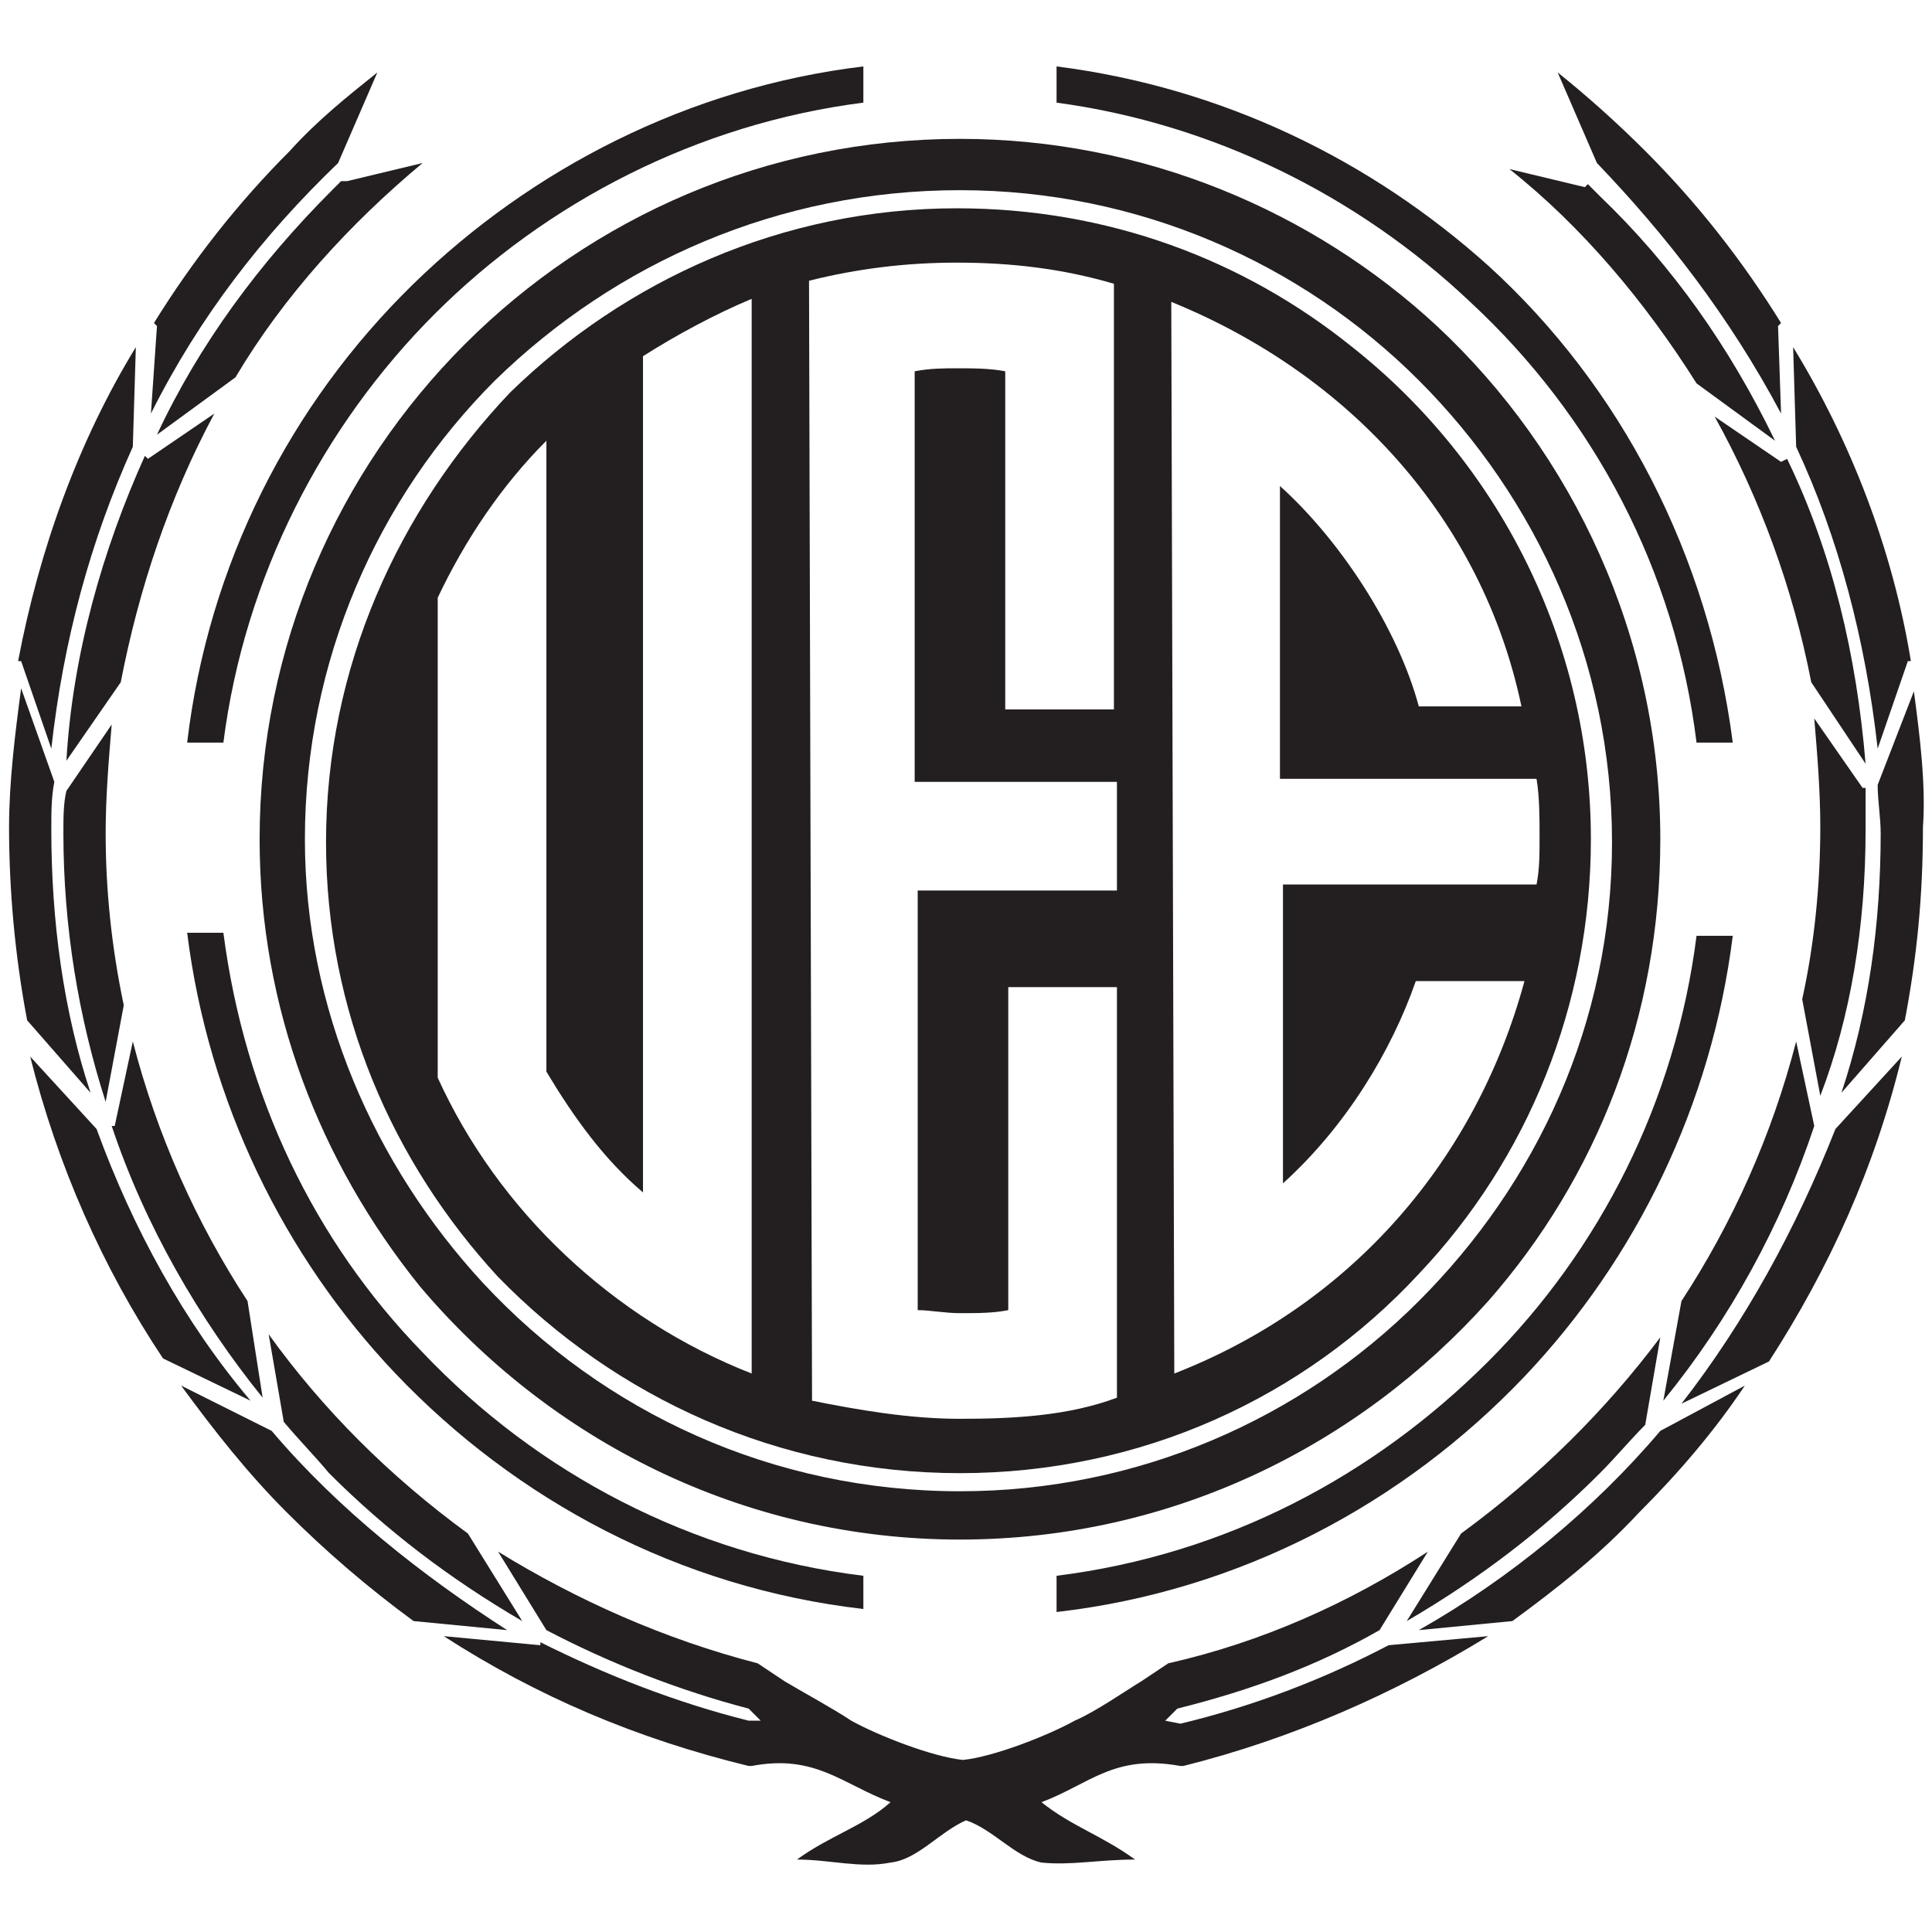
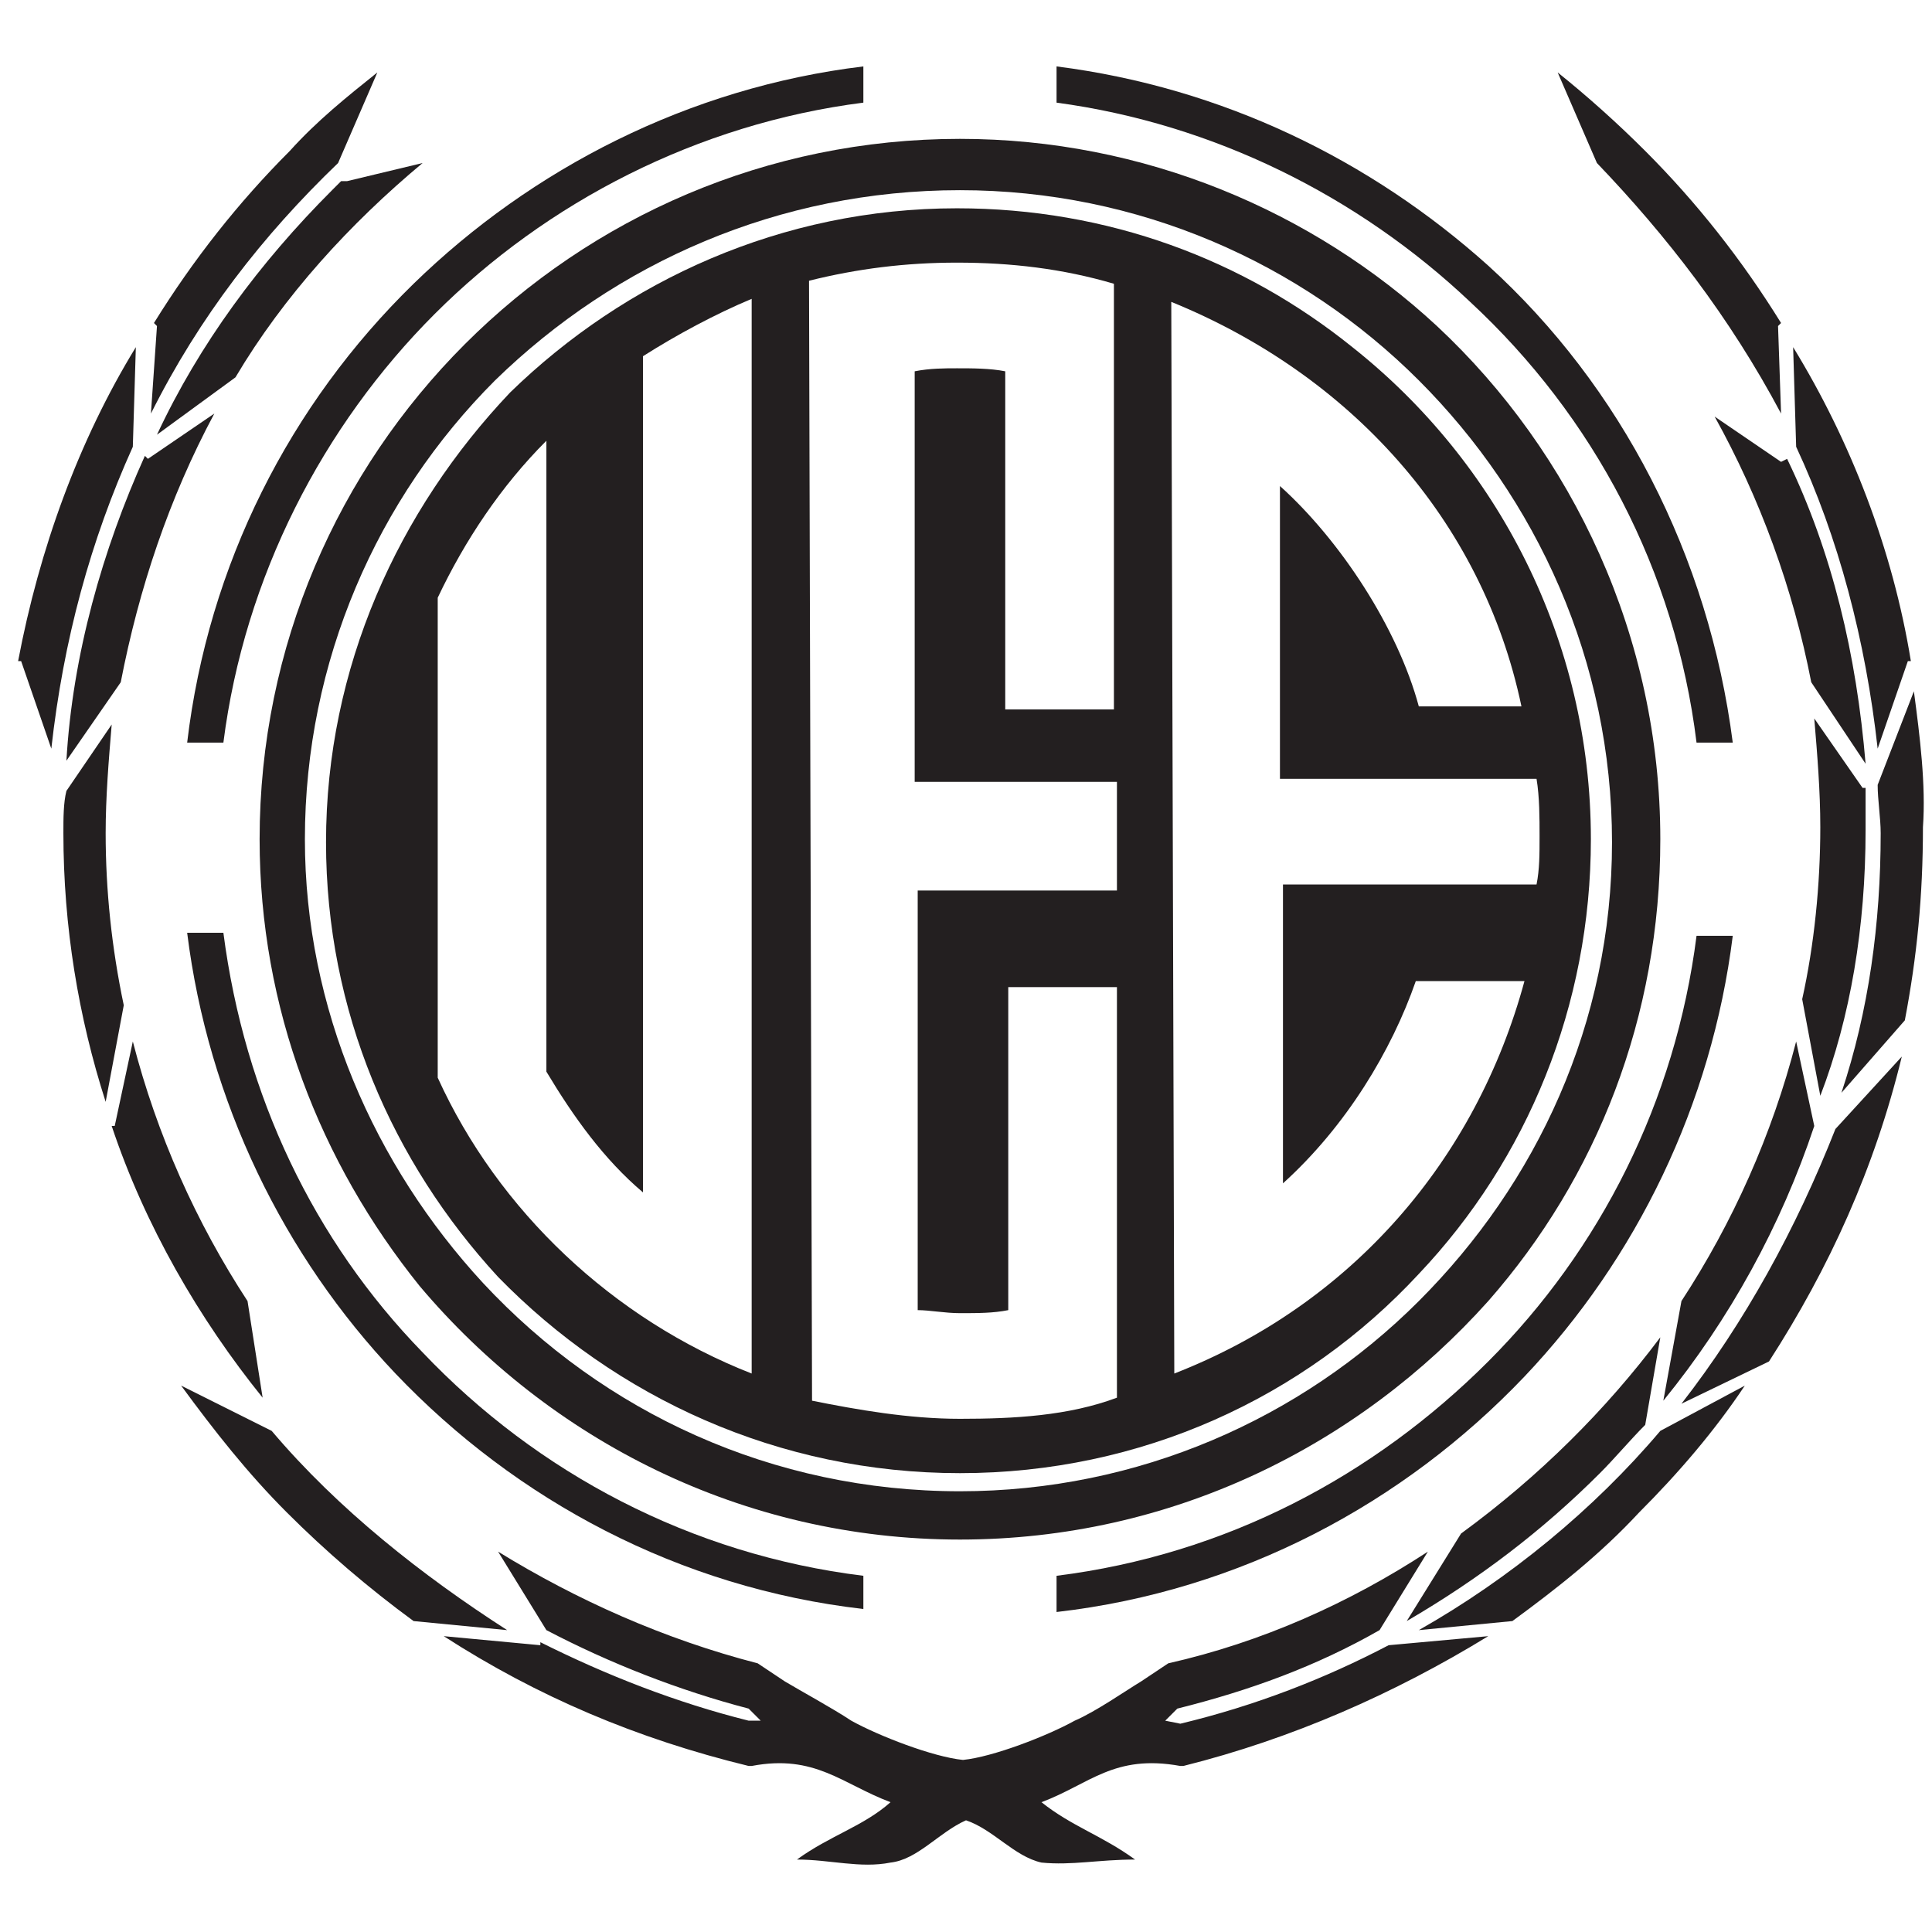
<svg xmlns="http://www.w3.org/2000/svg" version="1.1" baseProfile="tiny" id="Layer_1" x="0px" y="0px" width="64px" height="64px" viewBox="0 0 64 64" overflow="visible" xml:space="preserve">
  <path fill="#231F20" d="M31.8,48.8c6,0,11.4-2.5,15.2-6.6c3.6-3.8,5.7-8.9,5.7-14.4c0-6.6-3.1-12.5-7.9-16.3  c-3.6-2.9-8.1-4.6-13.1-4.6c-5.8,0-11,2.4-14.8,6.1c-3.7,3.9-6.1,9.1-6.1,14.9c0,5.6,2.2,10.6,5.7,14.4  C20.4,46.3,25.8,48.8,31.8,48.8z M38.8,10c5.9,2.4,10.3,7.2,11.6,13.4H47c-0.7-2.6-2.6-5.5-4.6-7.3v9.7h8.5c0.1,0.6,0.1,1.3,0.1,1.9  c0,0.6,0,1.1-0.1,1.6h-8.4v9.9c2.1-1.9,3.6-4.4,4.4-6.7h3.6c-1.6,5.9-5.7,10.7-11.6,13L38.8,10L38.8,10z M26.8,9.3  c1.6-0.4,3.2-0.6,4.9-0.6c1.8,0,3.5,0.2,5.2,0.7v14.1h-3.6V12.3c-0.5-0.1-1.1-0.1-1.6-0.1c-0.4,0-0.9,0-1.4,0.1v13.6H37v3.6h-6.6  v13.9c0.4,0,0.9,0.1,1.4,0.1c0.6,0,1.1,0,1.6-0.1V32.7H37v13.6c-1.6,0.6-3.4,0.7-5.2,0.7c-1.7,0-3.4-0.3-4.9-0.6L26.8,9.3z   M14.5,19.8c0.9-1.9,2.1-3.7,3.6-5.2v20.9c0.9,1.5,1.9,2.9,3.2,4V11.8c1.1-0.7,2.4-1.4,3.6-1.9v35.6c-4.6-1.8-8.4-5.4-10.4-9.8l0,0  L14.5,19.8L14.5,19.8z" />
  <path fill="#231F20" d="M8.6,27.8c0,5.6,2,10.7,5.3,14.8c4.3,5.1,10.7,8.4,17.9,8.4c7,0,13.2-3.1,17.5-7.9C52.9,39,55,33.7,55,27.8  c0-6.7-2.9-12.8-7.4-17C43.5,7,37.9,4.6,31.8,4.6c-6.4,0-12.2,2.6-16.4,6.8S8.6,21.4,8.6,27.8z M31.8,6.3c5.9,0,11.3,2.4,15.2,6.3  c3.9,3.9,6.4,9.3,6.4,15.3S50.9,39.2,47,43.1c-3.9,3.9-9.3,6.3-15.2,6.3c-6.2,0-11.8-2.6-15.8-6.9c-3.6-3.9-5.9-9.1-5.9-14.7  c0-5.9,2.4-11.3,6.3-15.2C20.4,8.7,25.8,6.3,31.8,6.3z" />
  <path fill="#231F20" d="M56.2,24.6h1.2c-0.8-6.2-3.7-11.8-8.1-15.8C45.4,5.3,40.5,2.9,35,2.2v1.2C40.2,4.1,45,6.5,48.7,10  C52.8,13.8,55.5,18.9,56.2,24.6z" />
  <path fill="#231F20" d="M6.2,24.6h1.2c0.7-5.5,3.3-10.5,7-14.2c3.7-3.7,8.7-6.3,14.2-7V2.2c-5.8,0.7-11,3.4-14.9,7.2  C9.6,13.4,6.9,18.7,6.2,24.6z" />
  <path fill="#231F20" d="M56.2,31c-0.7,5.5-3.2,10.4-6.9,14.1c-3.8,3.8-8.7,6.4-14.3,7.1v1.2c6.1-0.7,11.5-3.6,15.5-7.8  c3.7-3.9,6.2-9,6.9-14.6H56.2z" />
  <path fill="#231F20" d="M28.6,52.2c-5.7-0.7-10.8-3.4-14.6-7.4c-3.6-3.7-5.9-8.5-6.6-13.9H6.2c0.7,5.6,3.2,10.7,6.9,14.6  c4,4.2,9.4,7.1,15.5,7.8V52.2z" />
-   <path fill="#231F20" d="M56.2,12.7l2.6,1.9c-1.5-3.1-3.4-5.8-5.8-8.1c-0.1-0.1-0.3-0.3-0.4-0.4l-0.1,0.1L50,5.6  C52.4,7.5,54.5,10,56.2,12.7z" />
  <path fill="#231F20" d="M61.8,27.5c0-0.4,0-0.9,0-1.4h-0.1l-1.6-2.3c0.1,1.2,0.2,2.4,0.2,3.6c0,1.9-0.2,3.9-0.6,5.7l0.6,3.2  C61.3,33.7,61.8,30.7,61.8,27.5z" />
  <path fill="#231F20" d="M60,22.6l1.8,2.7c-0.3-3.6-1.1-7-2.6-10.1L59,15.3l-2.2-1.5C58.3,16.5,59.4,19.5,60,22.6z" />
  <path fill="#231F20" d="M48.4,50.8l-1.8,2.9c2.4-1.4,4.5-3,6.4-4.9c0.5-0.5,1-1.1,1.5-1.6l0,0l0.5-2.9C53.2,46.7,51,48.9,48.4,50.8z  " />
  <path fill="#231F20" d="M62.2,24.8l1-2.9h0.1c-0.6-3.7-2-7.3-3.9-10.4l0.1,3.3C60.9,17.8,61.8,21.2,62.2,24.8z" />
  <path fill="#231F20" d="M59,13.7l-0.1-2.9l0.1-0.1c-1.3-2.1-2.8-4-4.5-5.7c-0.9-0.9-1.9-1.8-2.9-2.6l1.3,3  C55.2,7.8,57.3,10.5,59,13.7z" />
  <path fill="#231F20" d="M60.1,37.3l-0.6-2.8c-0.8,3.1-2.1,6-3.8,8.6l-0.6,3.3C57.3,43.7,59,40.6,60.1,37.3L60.1,37.3z" />
  <path fill="#231F20" d="M46,54.5c-2.1,1.1-4.4,2-6.9,2.6l-0.5-0.1l0.4-0.4c2.4-0.6,4.6-1.4,6.7-2.6l1.6-2.6c-2.6,1.7-5.5,3-8.6,3.7  l0,0l-0.9,0.6c-0.5,0.3-1.5,1-2.2,1.3c-0.9,0.5-2.7,1.2-3.7,1.3c-1-0.1-2.8-0.8-3.7-1.3c-0.6-0.4-1.7-1-2.2-1.3l-0.9-0.6l0,0  c-3.1-0.8-6-2.1-8.6-3.7l1.6,2.6c2.1,1.1,4.4,2,6.7,2.6l0.4,0.4L24.8,57c-2.4-0.6-4.7-1.5-6.9-2.6v0.1l-3.2-0.3  c3.1,2,6.4,3.4,10.1,4.3h0.1c2.1-0.4,3,0.6,4.6,1.2c-0.9,0.8-2,1.1-3.1,1.9c1.1,0,2.1,0.3,3.1,0.1c0.9-0.1,1.6-1,2.5-1.4  c0.9,0.3,1.6,1.2,2.5,1.4c1,0.1,1.9-0.1,3.1-0.1c-1.1-0.8-2.1-1.1-3.1-1.9c1.6-0.6,2.4-1.6,4.6-1.2h0.1c3.6-0.9,7-2.4,10.1-4.3  L46,54.5L46,54.5z" />
  <path fill="#231F20" d="M55,47.4C52.8,50,50,52.3,47,54l3.1-0.3c1.5-1.1,2.9-2.2,4.2-3.6c1.3-1.3,2.5-2.7,3.5-4.2L55,47.4L55,47.4z" />
  <path fill="#231F20" d="M63.4,22.9L62.2,26c0,0.5,0.1,1.1,0.1,1.6c0,3-0.4,5.9-1.3,8.6l2.1-2.4l0,0c0.4-2.1,0.6-4.1,0.6-6.4  C63.8,26,63.6,24.4,63.4,22.9z" />
  <path fill="#231F20" d="M55.7,46.5l2.9-1.4c2-3.1,3.5-6.4,4.4-10.1l-2.2,2.4C59.5,40.7,57.8,43.8,55.7,46.5z" />
  <path fill="#231F20" d="M11.3,6C11.2,6.1,11,6.3,11,6.3c-2.4,2.4-4.4,5.1-5.8,8.1l2.6-1.9c1.6-2.7,3.8-5.1,6.2-7.1L11.5,6L11.3,6z" />
  <path fill="#231F20" d="M2.2,26.2L2.2,26.2c-0.1,0.4-0.1,0.9-0.1,1.4c0,3.1,0.5,6.1,1.4,8.9l0.6-3.2c-0.4-1.9-0.6-3.8-0.6-5.7  c0-1.2,0.1-2.4,0.2-3.6L2.2,26.2z" />
  <path fill="#231F20" d="M4,22.6c0.6-3.1,1.6-6.1,3.1-8.9l-2.2,1.5l-0.1-0.1c-1.4,3.1-2.4,6.6-2.6,10.1L4,22.6z" />
-   <path fill="#231F20" d="M10.9,48.8c1.9,1.9,4,3.5,6.4,4.9l-1.8-2.9c-2.6-1.9-4.8-4.1-6.6-6.6l0.5,2.9l0,0  C9.9,47.7,10.4,48.2,10.9,48.8z" />
  <path fill="#231F20" d="M1.7,24.8c0.4-3.6,1.3-6.9,2.7-10l0.1-3.3c-1.9,3.1-3.2,6.7-3.9,10.4h0.1L1.7,24.8z" />
  <path fill="#231F20" d="M11.2,5.4l1.3-3c-1,0.8-2,1.6-2.9,2.6c-1.7,1.7-3.2,3.6-4.5,5.7l0.1,0.1L5,13.7C6.6,10.5,8.7,7.8,11.2,5.4z" />
  <path fill="#231F20" d="M8.2,43.1c-1.7-2.6-3-5.5-3.8-8.6l-0.6,2.8H3.7c1.1,3.3,2.9,6.4,5,9L8.2,43.1z" />
  <path fill="#231F20" d="M9,47.4L9,47.4l-3-1.5c1.1,1.5,2.2,2.9,3.5,4.2c1.3,1.3,2.7,2.5,4.2,3.6l3.1,0.3C14,52.2,11.2,50,9,47.4z" />
-   <path fill="#231F20" d="M1.7,27.5c0-0.6,0-1.1,0.1-1.6l-1.1-3.1c-0.2,1.5-0.4,3.1-0.4,4.6c0,2.1,0.2,4.3,0.6,6.4l0,0L3,36.2  C2.1,33.5,1.7,30.5,1.7,27.5z" />
-   <path fill="#231F20" d="M3.2,37.4L1,35C1.9,38.6,3.4,42,5.4,45l2.9,1.4C6.1,43.8,4.4,40.7,3.2,37.4z" />
</svg>